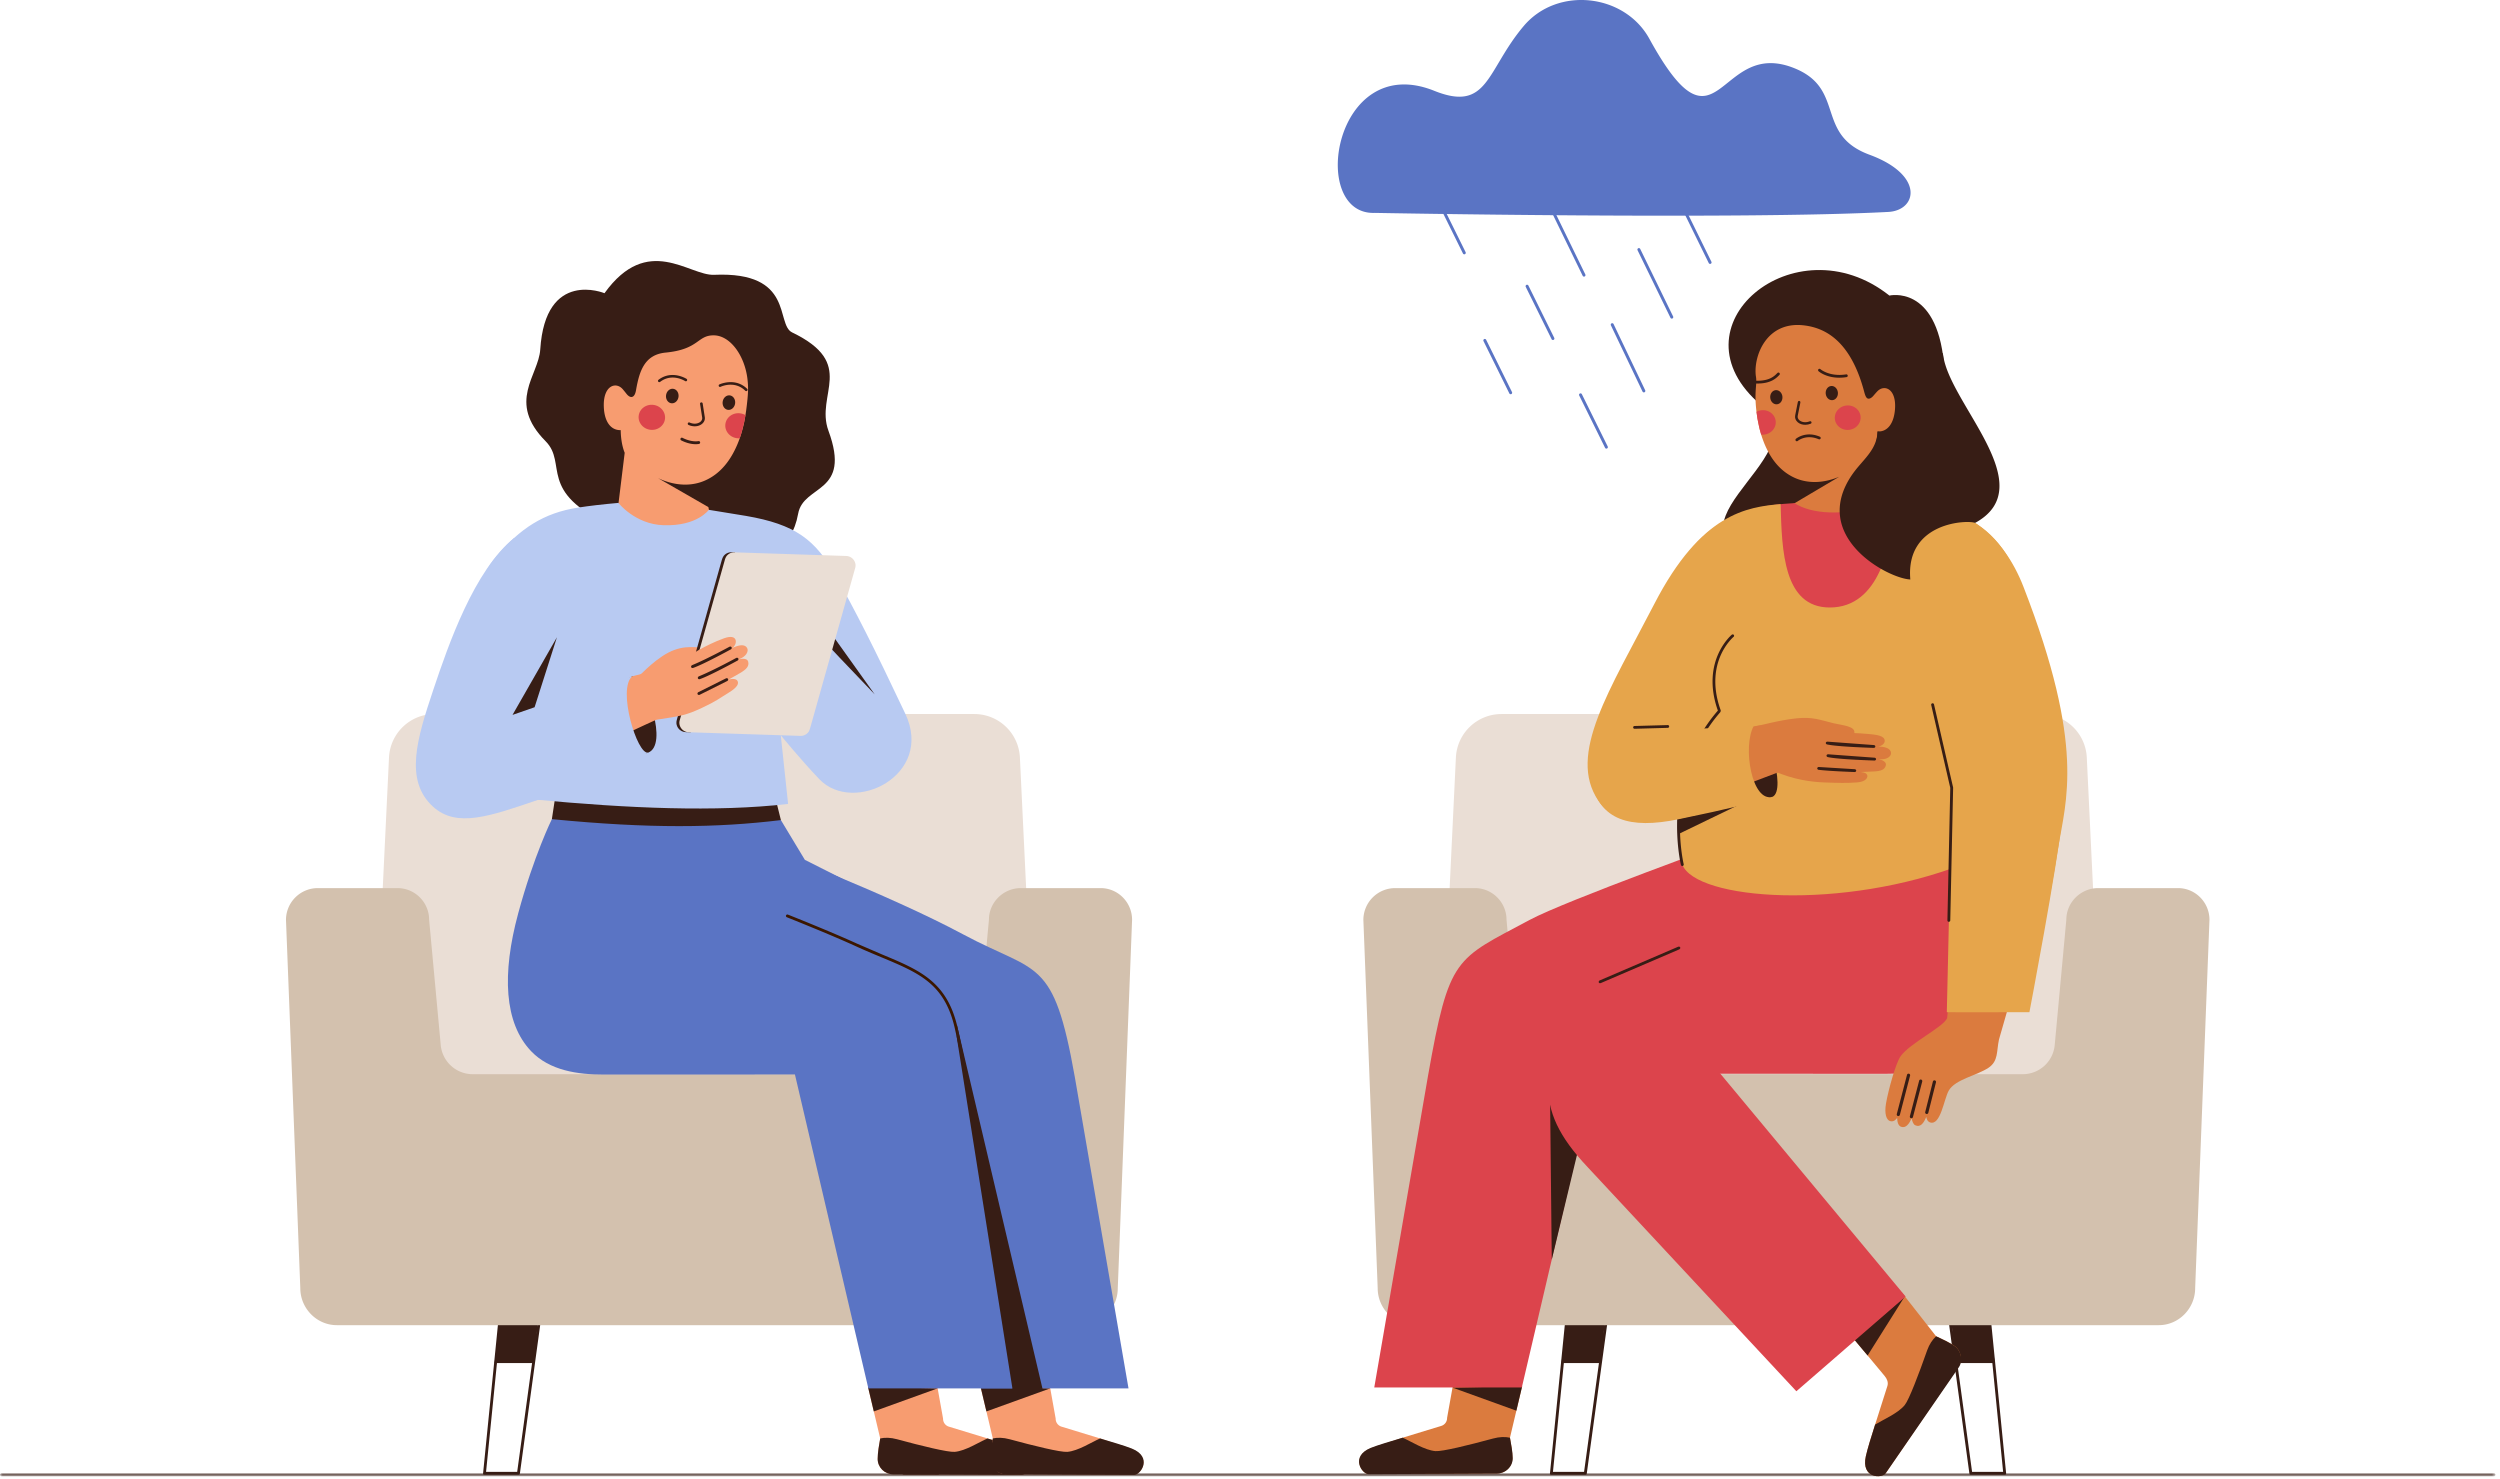
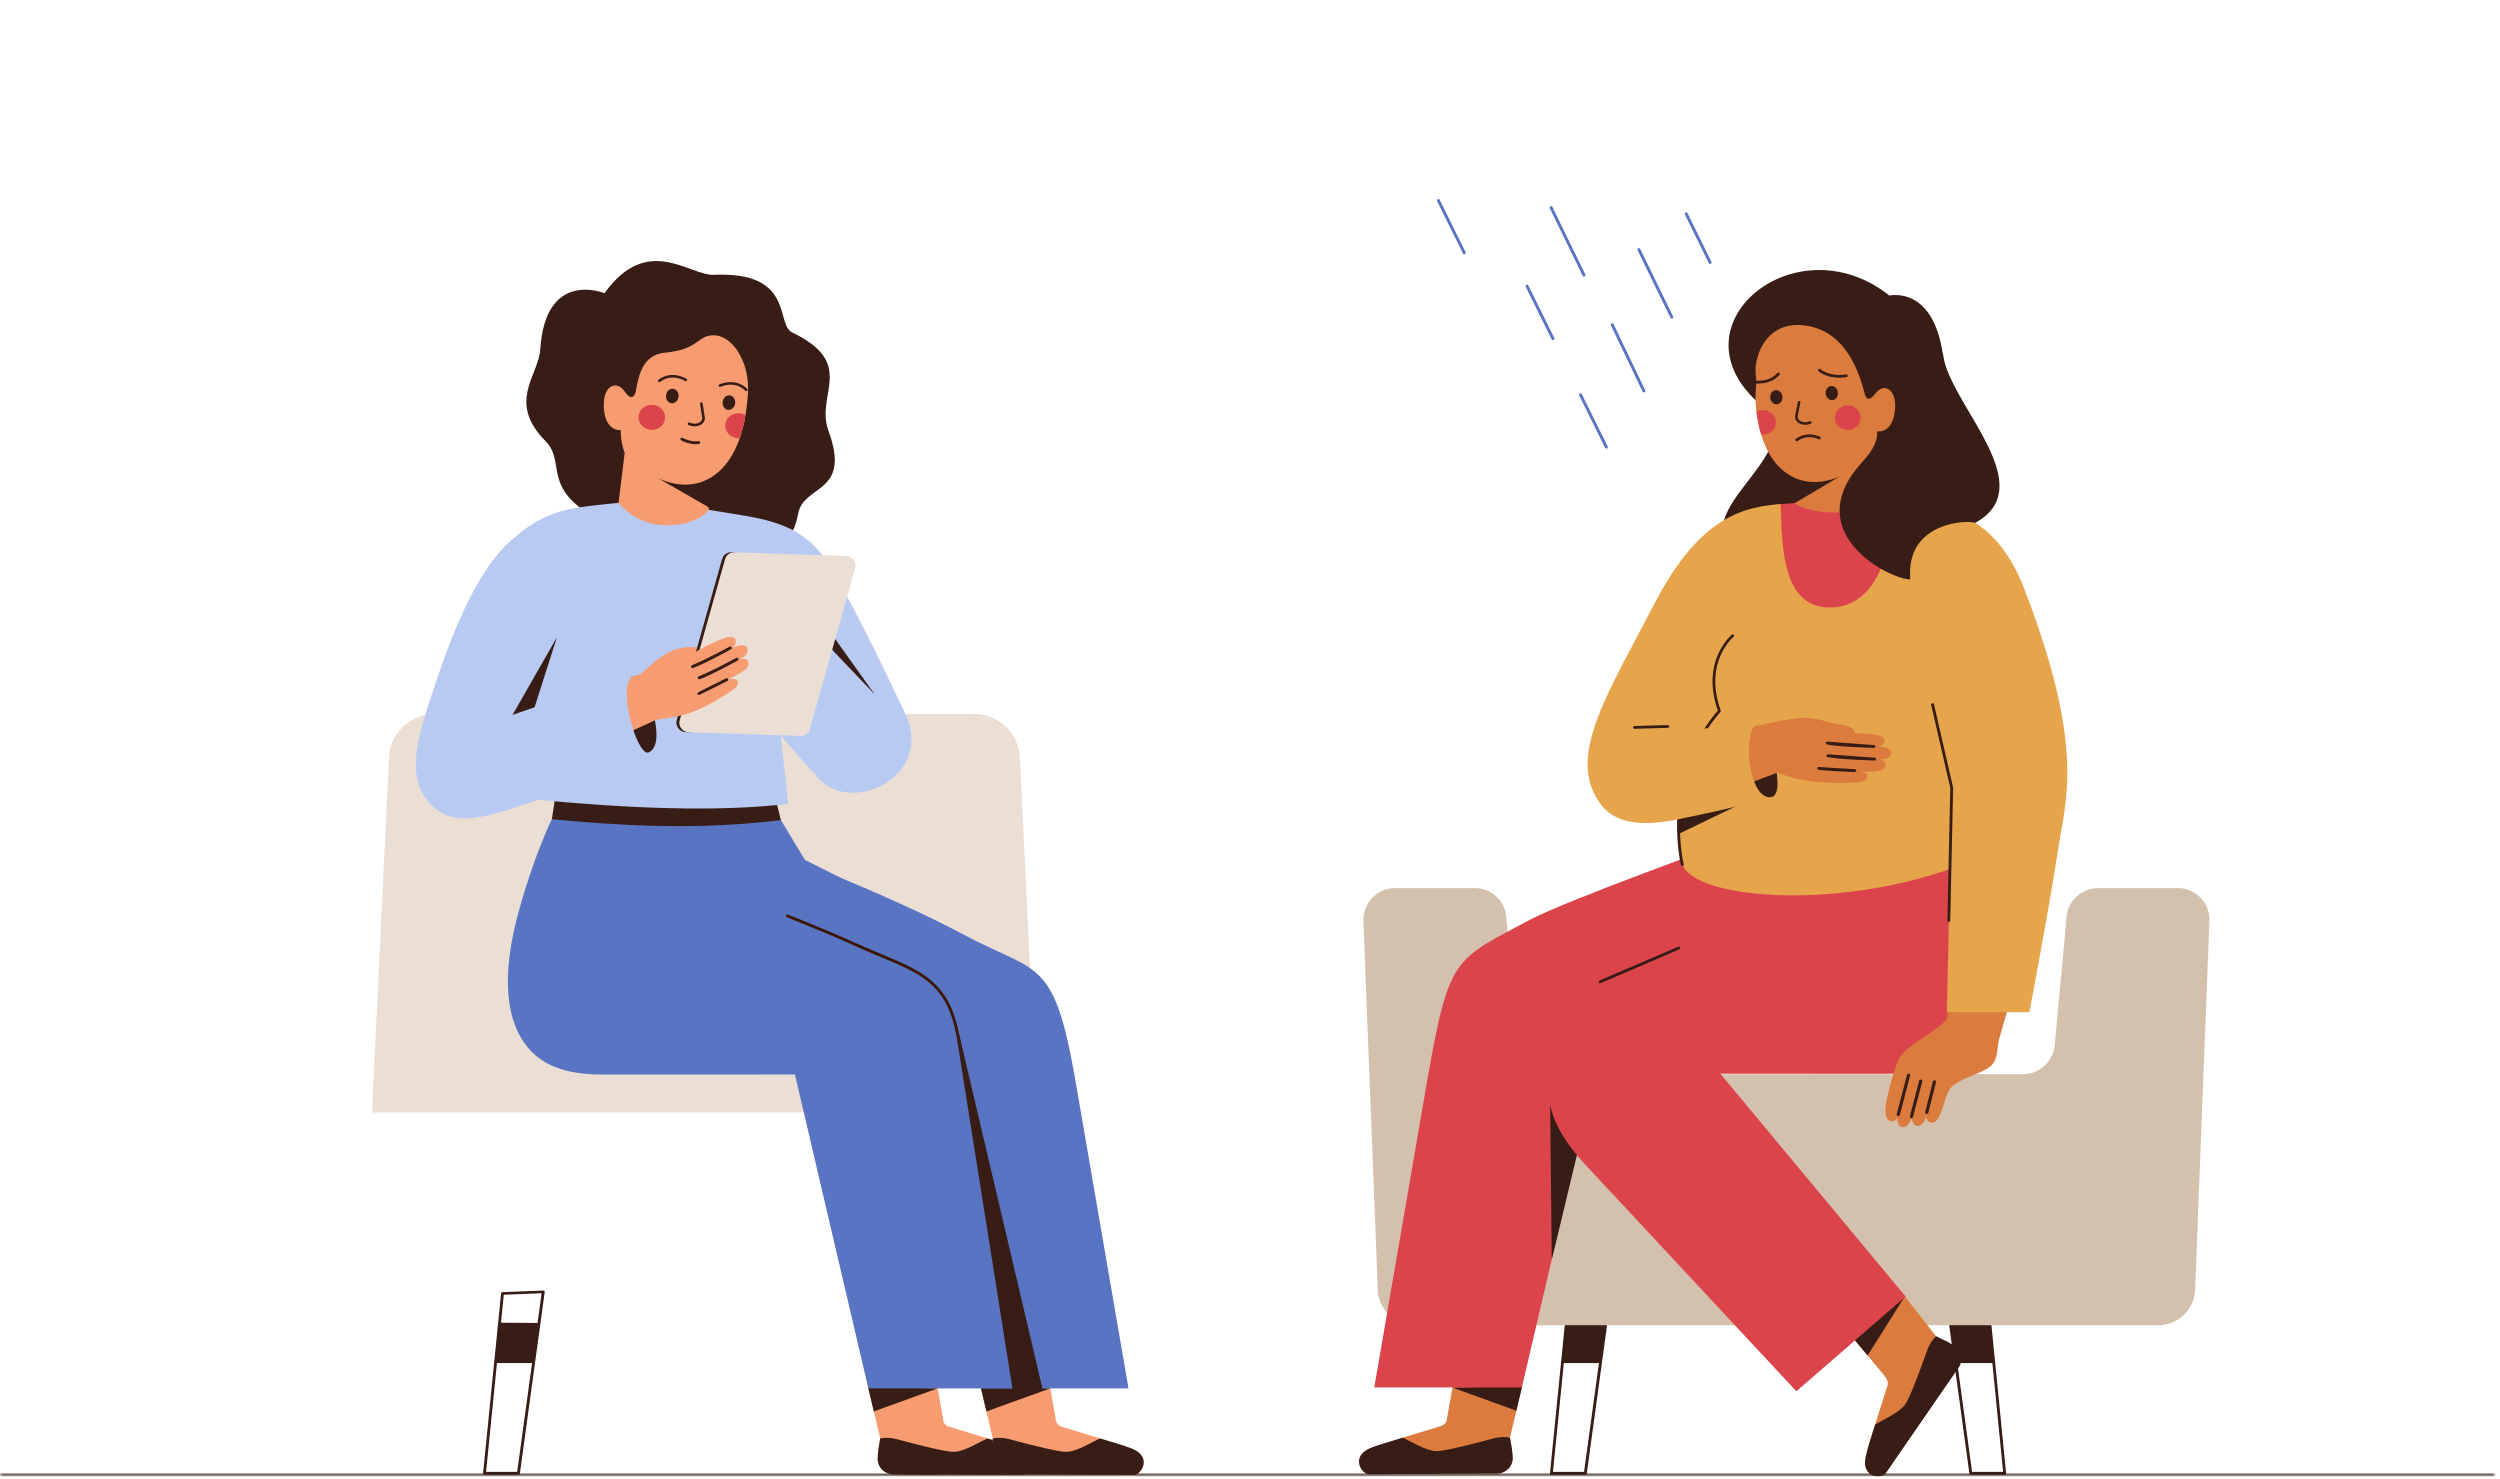
<svg xmlns="http://www.w3.org/2000/svg" xmlns:xlink="http://www.w3.org/1999/xlink" width="470" height="278">
  <style>.B{fill:#371d15}.C{fill:#db7b3e}.D{fill:#dc444c}.E{fill:#f79c70}.F{fill:#eaded5}.G{fill:#e6a54b}</style>
  <defs>
    <path id="A" d="M0 .116h469.146v.768H0z" />
    <path id="B" d="M172.712 243.397l-7.111-.253 4.575 33.569h5.837l-3.301-33.316zm-3.038 33.656l-4.65-34.119c-.01-.079.014-.159.068-.218s.13-.092.209-.089l7.666.29c.134.005.244.104.257.238l3.353 33.854c.008.075-.017.133-.068.189s-.123.053-.199.053h-6.369c-.135 0-.249-.064-.267-.198h0z" />
    <path id="C" d="M101.824 243.127l-7.111.288-3.333 33.299h5.851l4.593-33.587zm-10.941 34.071c-.051-.056-.076-.096-.068-.172l3.386-33.863a.27.27 0 0 1 .257-.243l7.666-.294c.078-.006.156.025.209.083s.078.13.068.209l-4.668 34.136c-.019.134-.132.198-.267.198h-6.384c-.076 0-.148.003-.199-.054h0z" />
  </defs>
  <g fill="none" fill-rule="evenodd">
    <g class="B">
      <use xlink:href="#B" />
      <path d="M173.416 248.663l1.029 7.598h-7.333l-.809-7.545z" />
      <use xlink:href="#C" />
      <path d="M94.008 248.663l-1.029 7.598h7.333l.809-7.545z" />
    </g>
    <path d="M183.171 134.238H81.702a8.58 8.58 0 0 0-8.57 8.169l-3.197 66.761h125.002l-3.196-66.761a8.58 8.58 0 0 0-8.57-8.169" class="F" />
-     <path fill="#d3c1ae" d="M206.909 166.963h-15c-3.268 0-5.988 2.674-5.988 5.942l-2.184 23.57a6.03 6.03 0 0 1-6.003 5.472H88.862a6.03 6.03 0 0 1-6.003-5.472l-2.184-23.57c0-3.268-2.674-5.942-5.942-5.942h-15a5.99 5.99 0 0 0-5.969 5.969l2.692 69.241c0 3.797 3.077 6.958 6.875 6.958h139.958c3.797 0 6.852-3.161 6.852-6.958l2.691-69.241c0-3.283-2.64-5.969-5.923-5.969" />
    <g class="B">
      <use xlink:href="#B" x="200.575" />
      <path d="M373.991 248.663l1.03 7.598h-7.333l-.81-7.545z" />
      <use xlink:href="#C" x="200.575" />
      <path d="M294.584 248.663l-1.029 7.598h7.333l.809-7.545z" />
    </g>
-     <path d="M383.747 134.238H282.278a8.58 8.58 0 0 0-8.57 8.169l-3.197 66.761h125.002l-3.196-66.761a8.58 8.58 0 0 0-8.57-8.169" class="F" />
    <path fill="#d3c1ae" d="M409.458 166.963h-15c-3.268 0-5.988 2.674-5.988 5.942l-2.184 23.57a6.03 6.03 0 0 1-6.002 5.472h-88.873a6.03 6.03 0 0 1-6.003-5.472l-2.184-23.57c0-3.268-2.674-5.942-5.942-5.942h-15a5.99 5.99 0 0 0-5.969 5.969l2.692 69.241c0 3.797 3.077 6.958 6.875 6.958h139.958c3.797 0 6.852-3.161 6.852-6.958l2.691-69.241c0-3.283-2.64-5.969-5.923-5.969" />
    <path d="M257.322 277.12l24.129-.112c1.592-.008 2.892-1.297 2.886-2.888-.005-1.228-.25-2.585-.466-3.831l2.296-9.687-12.636-2.284-1.478 8.248a1.54 1.54 0 0 1-1.037 1.486l-7.314 2.235-5.899 1.949c-3.962 1.601-1.768 4.894-.481 4.884" class="C" />
    <path d="M257.314 277.143l24.129-.112c1.592-.008 2.954-1.296 2.948-2.887-.005-1.228-.305-2.609-.521-3.855-.887-.194-1.947-.182-3.162.15-4.5 1.227-9.584 2.477-10.849 2.371-2.022-.171-4.571-1.827-6.157-2.522-2.307.698-4.615 1.355-5.975 1.905-3.962 1.601-1.7 4.96-.413 4.95m27.76-11.933l-12.002-4.334 13.094-.274z" class="B" />
    <path d="M268.451 202.343c4.021-22.714 5.084-21.871 19.12-29.398 6.803-3.649 38.374-15.014 38.374-15.014l2.153-7.356c13.345-1.768 24.461-1.767 37.936.008.636-.049 4.736 13.176 6.557 22.777 2.188 11.534.654 18.828-4.457 24.152-3.441 3.586-7.387 4.364-13.666 4.364l2.512.001-57.074-.028-13.805 59h-27.742l10.092-58.506" class="D" />
-     <path d="M368.14 257.028l-13.616 19.92c-.724 1.065-4.68.999-3.746-3.17.321-1.433 1.011-3.667 1.747-5.963l2.318-7.287c.179-.644-.056-1.255-.52-1.832l-3.212-3.862-2.477-2.959-2.723-3.255 11.592-5.674.552.703 5.931 7.57c1.148.529 2.404 1.101 3.418 1.793 1.313.9 1.634 2.701.736 4.016" class="C" />
+     <path d="M368.14 257.028l-13.616 19.92c-.724 1.065-4.68.999-3.746-3.17.321-1.433 1.011-3.667 1.747-5.963l2.318-7.287c.179-.644-.056-1.255-.52-1.832l-3.212-3.862-2.477-2.959-2.723-3.255 11.592-5.674.552.703 5.931 7.57" class="C" />
    <path d="M354.523 276.948l13.717-19.868c.897-1.315.456-3.202-.838-4.068-1.02-.683-2.269-1.263-3.417-1.793-.664.62-1.27 1.48-1.688 2.669-1.546 4.4-3.406 9.294-4.213 10.274-1.288 1.567-4.086 2.743-5.559 3.654-.736 2.294-1.427 4.529-1.748 5.961-.933 4.17 3.022 4.236 3.746 3.171m3.54-33.166l-6.953 11.052-2.476-2.96 9.429-8.092zm-61.55-26.828l-5.139-14.407.359 34.267z" class="B" />
    <path d="M295.589 185.444l25.458 13.551 37.207 44.749-20.54 17.813-39.243-42.141c-10.983-11.638-7.875-18.12-2.882-33.972" class="D" />
    <path d="M300.734 184.325l14.727-6.326c.404-.185.628.305.224.49l-14.744 6.333c-.474.139-.474-.399-.207-.497m54.471-128.758s8.845-2.119 10.245 12.678c.452 4.777 3.295 16.515-8.841 25.096-6.442 4.554-19.596 14.133-20.98 13.806-29.435-6.968 7.452-20.922-4.497-30.948-17.607-14.775 6.347-34.716 24.073-20.632" class="B" />
    <path d="M356.269 76.783c-.169 2.818-1.421 4.446-3.287 4.327-.039.884-.234 2.653-.9 4.122l1.022 12.025c-7.838 8.408-16.216 1.699-16.216 1.699l-.626-3.697 9.518-5.633c-3.643 1.515-6.525 1.066-8.456.17-3.008-1.396-4.755-4.082-5.82-6.906-.149-.393-.283-.789-.405-1.188-.104-.343-.198-.686-.285-1.03-.168-.656-.301-1.312-.408-1.953a27.87 27.87 0 0 1-.184-1.297c-.037-.301-.068-.596-.095-.885-.289-3.229.218-4.3-.005-5.714-.566-3.581 1.808-10.527 9.051-9.65 3.824.462 8.737 2.748 11.308 12.53.232.883.461 1.283.875 1.248.28-.024.592-.239.893-.606.192-.224.408-.475.67-.754 1.308-1.388 3.573-.539 3.35 3.192" class="C" />
    <path d="M335.096 74.578c.065.735-.396 1.376-1.029 1.432s-1.199-.495-1.264-1.231.396-1.376 1.03-1.432 1.198.496 1.263 1.231m10.428-.78c.065.735-.396 1.376-1.029 1.432s-1.199-.495-1.264-1.231.397-1.376 1.03-1.432 1.198.496 1.263 1.231m-6.117 6.065c-.537.007-1.043-.153-1.418-.468-.419-.353-.599-.834-.493-1.32l.492-2.485c.081-.357.556-.249.475.108l-.492 2.48c-.066.304.055.612.331.844.358.301 1.079.529 1.93.183.124-.051.266.009.317.133s-.009.267-.133.317c-.332.135-.676.204-1.009.208" class="B" />
    <path d="M349.792 78.317c.109 1.266-.886 2.386-2.223 2.501s-2.509-.818-2.618-2.084.886-2.386 2.223-2.501 2.509.818 2.618 2.084m-19.57-.896l.184 1.297.407 1.953.286 1.03a2.58 2.58 0 0 0 .513.007c1.337-.115 2.332-1.236 2.223-2.501s-1.28-2.199-2.618-2.084c-.361.031-.699.135-.995.298" class="D" />
    <path d="M337.786 82.955a.26.26 0 0 0 .19-.061c.064-.054 1.608-1.313 3.953-.312a.26.26 0 1 0 .205-.481c-2.651-1.132-4.422.331-4.496.394-.11.094-.123.259-.03.369.047.055.111.086.178.091m-7.366-10.852c2.509 0 3.498-1 4.04-1.548l.068-.069a.26.26 0 1 0-.369-.369l-.071.07c-.511.518-1.464 1.481-4.012 1.387-.142-.004-.265.107-.27.252a.26.26 0 0 0 .251.27l.363.007m15.361-1.094a8.74 8.74 0 0 0 1.373-.111.26.26 0 1 0-.081-.516c-3.135.495-4.821-.967-4.838-.982a.26.26 0 1 0-.349.389c.064.058 1.39 1.22 3.895 1.22" class="B" />
    <path d="M307.921 139.483c.872-7.152 2.943-17.332 4.028-22.59 4.553-22.066 21.328-21.98 25.428-22.308 3.152 2.102 9.281 2.452 15.76.351.052-.002 19.578-.459 23.431 17.228 1.664 7.639 3.152 17.687 3.677 25.918.518 8.107-2.977 11.033-10.682 11.033-2.097 0-27.189-1.121-40.531-2.05-5.036 1.359-9.476 1.999-12.355 2.575-6.129 1.226-9.632-2.977-8.756-10.157" class="D" />
    <g class="G">
      <path d="M327.578 132.938c-15.788 10.764-11.303 29.602-11.303 29.602 2.512 6.638 30.141 8.791 53.105-.179 0 0-.917-8.748-1.256-14.353-2.254-37.18-31.043-21.549-40.546-15.07" />
      <path d="M300.488 150.52c-5.901-8.678 2.207-20.864 10.537-37.004 8.792-17.035 17.433-18.201 23.735-18.75.216 8.857.563 19.444 9.241 19.444 9.372 0 11.628-11.802 11.998-19.096 5.7.645 18.849-1.411 24.275 15.972 5.252 16.829 8.123 31.899 7.046 35.666-5.423 18.983-20.663 6.053-24.937-.358-.359-.539-1.256-7.177-20.118-9.101 0 0-21.654 13.053-23.777 13.537-6.094 1.39-13.591 6.174-18-.31" />
      <path d="M368.63 142.194l-12.172-48.105c12.684.219 20.148 6.431 23.956 16.233 11.712 30.146 7.945 40.193 6.509 49.163-1.234 7.718-4.462 24.496-4.462 24.496L366 153.651c-1.786-3.348 2.588-11.549 2.63-11.457" />
    </g>
    <path d="M375.813 195.415c-.49 2.191-.075 4.059-1.986 5.334-2.153 1.435-6.231 2.167-7.45 4.262-.922 1.587-1.53 6.698-3.552 5.997-.387-.135-.598-.52-.693-1.027-.463 1.17-1.09 2.017-2.071 1.568-.326-.149-.561-.668-.668-1.324-.483 1.104-1.104 1.914-1.973 1.613-.536-.186-.733-.855-.755-1.661-.386.517-.847.78-1.415.552-.561-.224-1.028-1.269-.678-3.288.434-2.504 1.83-7.567 2.723-8.84 1.739-2.481 7.942-5.421 8.761-7.168-.071.012 2.961-28.424 2.961-28.424l13.939 7.567-7.143 24.839" class="C" />
    <path d="M359.054 209.997a.3.3 0 0 0 .219.224.3.3 0 0 0 .362-.217l1.746-6.685a.3.3 0 0 0-.217-.363.3.3 0 0 0-.363.217l-1.745 6.685c-.012.047-.012.095-.002.139m-2.462-.407a.3.3 0 0 0 .219.224.3.3 0 0 0 .362-.217l1.925-7.38a.3.3 0 0 0-.217-.363c-.16-.04-.322.057-.362.217l-1.925 7.38c-.012.047-.012.095-.002.139m5.347-.388a.3.3 0 0 0 .219.224.3.3 0 0 0 .362-.217l1.444-5.737a.3.3 0 0 0-.217-.362c-.16-.04-.322.057-.362.217l-1.444 5.736c-.012.047-.012.095-.002.139" class="B" />
    <path d="M367.368 148.003c-.652 2.969-1.312 42.234-1.368 42.285.013.042 15.462 0 15.531 0 0 0 5.313-27.822 6.11-36.185.009-.099-20.273-6.1-20.273-6.1" class="G" />
    <g class="B">
      <path d="M352.981 81.11c-.12 3.552-2.853 5.345-4.733 8.056-8.108 11.697 6.696 19.611 10.891 19.773-.938-10.894 10.906-11.218 12.176-10.631 12.626-6.887-4.691-22.224-5.985-31.447-.557-3.968-3.898 16.48-12.349 14.249m-36.706 81.699a.27.27 0 0 1-.261-.205c-.01-.041-1.006-4.164-.644-9.769.334-5.177 1.925-12.722 7.609-19.266.097-.113.267-.125.38-.027a.27.27 0 0 1 .027.38c-5.581 6.425-7.147 13.84-7.478 18.929-.359 5.527.619 9.584.628 9.625.036.144-.052.29-.197.325-.021.006-.043.008-.064.008" />
      <path d="M326.681 151.417l-11.123 2.512v2.87zm6.547-1.615c2.782-1.256-1.226-14.38-3.72-12.948-4.361 2.837-7.029 15.715 3.72 12.948" />
    </g>
    <g class="C">
      <path d="M340.414 137.227c-3.465-.541-6.432-1.36-10.73-.672-7.259 2.644-5.118 6.283-3.088 11.561l9.296-3.522 4.522-7.367z" />
      <path d="M344.781 135.986c1.611.385 4.165.521 3.818 1.909-.126.505-.079.171-1.735.521-2.914.615-5.451.356-5.559.534-.021.035-11.447-2.408-11.447-2.408 1.038-.082 4.281-1.113 7.89-1.495 3.057-.325 4.495.332 7.033.939" />
      <path d="M333.465 136.741l1.688.386c.142.003 3.736.06 6.325.428 1.458.207 5.935.08 9.733.429 1.387.128 3.155.272 3.118 1.326-.021.561-.682.965-1.224 1.028l.413.03c1.127.079 1.771.413 1.951.953.246.737-.532 1.403-1.655 1.417-.23.003-.455-.009-.661-.019.07.007 1.588.285 1.382 1.173-.188.81-.934 1.078-2.234 1.139l-2.468.104c.844.131 1.022.223 1.195.57s-.09 1.259-1.909 1.388c-2.091.149-3.365.106-6.248 0-2.281-.083-5.727-.52-9.267-2.104-.428-.191-2.884-8.75-.139-8.248" />
    </g>
    <path d="M299.212 147.081c-1.593-7.172 7.494-9.478 7.494-9.478l22.976-1.097c-2.121 3.998-.31 14.372 3.546 13.295-5.475 1.529-7.302 2.064-17.702 4.222-9.198 1.909-14.749.105-16.314-6.942" class="G" />
    <path d="M341.644 144.446c-.009.14.11.266.273.285 2.229.257 6.686.41 6.719.413.17.014.318-.094.331-.242s-.114-.279-.284-.292l-6.696-.411c-.169-.02-.322.084-.341.231m1.74-2.366c-.002.122.092.236.235.268 1.951.447 8.523.638 8.753.651.17.01.314-.102.322-.25s-.123-.276-.293-.285l-8.635-.635c-.168-.027-.333.048-.373.191-.006.02-.009.04-.009.06m-.133-2.377c-.002.122.092.236.235.268 1.951.447 8.523.638 8.753.651.17.01.314-.102.322-.25s-.123-.276-.293-.285l-8.635-.635c-.167-.028-.333.048-.373.191-.006.02-.009.04-.009.06m-20.027-5.866a.26.26 0 0 1-.245-.173c-1.732-4.832-.939-8.465.032-10.661 1.055-2.389 2.508-3.614 2.569-3.665a.26.26 0 1 1 .333.4c-.014.012-1.433 1.214-2.437 3.499-.925 2.106-1.677 5.594-.007 10.252a.26.26 0 0 1-.157.333.27.27 0 0 1-.088.015m-15.932 3.188a.26.26 0 0 1-.26-.253.26.26 0 0 1 .253-.268l6.248-.173a.26.26 0 0 1 .014.52l-6.248.174m59.081 36.29h-.006c-.149-.003-.266-.126-.263-.275l.537-24.904-3.58-15.575a.27.27 0 0 1 .202-.323c.145-.033.289.057.322.202l3.588 15.608c.005.022.007.044.007.066l-.538 24.938a.27.27 0 0 1-.269.263" class="B" />
    <path d="M192.028 277.26l-24.129-.112c-1.592-.008-2.892-1.297-2.886-2.889.005-1.227.25-2.584.466-3.83l-2.296-9.687 12.636-2.284 1.478 8.248a1.54 1.54 0 0 0 1.037 1.486l7.314 2.235 5.899 1.948c3.962 1.602 1.768 4.895.481 4.885" class="E" />
    <path d="M192.035 277.282l-24.129-.112c-1.592-.008-2.911-1.299-2.905-2.891.005-1.227.262-2.605.478-3.851.887-.194 1.947-.182 3.162.15 4.5 1.227 9.584 2.477 10.849 2.371 2.022-.171 4.571-1.827 6.157-2.522 2.307.698 4.615 1.355 5.975 1.905 3.962 1.601 1.7 4.96.413 4.95m-27.76-11.933l12.002-4.334-13.094-.274z" class="B" />
    <path d="M213.198 277.26l-24.129-.112c-1.592-.008-2.578-1.309-2.572-2.901.005-1.227-.064-2.572.152-3.818l-2.296-9.687 12.636-2.284 1.478 8.248a1.54 1.54 0 0 0 1.037 1.486l7.314 2.235 5.899 1.948c3.962 1.602 1.768 4.895.481 4.885" class="E" />
    <path d="M213.205 277.282l-24.129-.112c-1.592-.008-2.954-1.296-2.948-2.887.005-1.228.305-2.609.521-3.855.887-.194 1.947-.182 3.162.15 4.5 1.227 9.584 2.477 10.849 2.371 2.022-.171 4.571-1.827 6.157-2.522 2.307.698 4.615 1.355 5.975 1.905 3.962 1.601 1.7 4.96.413 4.95m-27.76-11.933l12.002-4.334-13.094-.274z" class="B" />
    <g fill="#5a74c4">
      <path d="M184.418 261.016l-12.781-56.345-61.033-18.91 32.893-26.595s23.543 8.97 37.555 16.485c14.035 7.528 16.995 4.132 21.017 26.846l10.092 58.519h-27.743z" />
      <path d="M97.413 171.747c2.95-10.905 6.339-17.748 6.339-17.748 13.475-1.774 29.713-1.588 43.057.18l4.504 7.47 5.908 2.979c13.464 6.788 22.397 20.122 23.552 35.156l9.55 61.231h-27.074l-13.801-59.012-35.898.014-.001-.001c-5 .017-10.229-.778-13.67-4.364-5.111-5.324-5.532-14.572-2.466-25.905" />
    </g>
    <path fill="#3b1700" d="M187.104 231.408c.015 0 .031-.001.046-.004a.27.27 0 0 0 .22-.311c-1.593-9.212-5.806-31.131-7.339-37.873-1.973-8.681-7.098-10.82-14.192-13.779l-4.68-2.02c-4.944-2.264-12.952-5.445-13.033-5.477a.27.27 0 0 0-.349.151.27.27 0 0 0 .151.349c.08.032 8.075 3.208 13.007 5.466 1.656.759 3.202 1.404 4.697 2.027 7.204 3.006 11.963 4.992 13.875 13.402 1.419 6.246 5.599 27.821 7.332 37.846a.27.27 0 0 0 .265.223" />
    <path d="M179.857 194.932l.071-2.149 16.071 68.333-5.629.135zM103.752 154l1.502-9.896c.631-.153 38.973-.321 38.973-.321l2.582 10.396c-12.056 1.459-24.625 1.624-43.057-.179m9.891-98.877s-11.111-4.614-12.077 10.582c-.311 4.906-6.316 9.853 1.008 17.245 4.188 4.227-1.628 9.491 12.228 15.806 5.37 2.448 11.369 1.657 12.664.99 4.745-2.445 20.017 10.961 22.585-3.17 1.014-5.581 10.09-3.661 5.699-15.59-2.528-6.869 5.412-12.598-6.83-18.49-3.166-1.524.518-11.497-14.669-10.832-4.697.206-12.481-7.842-20.608 3.459" class="B" />
    <path d="M113.512 76.299c.054 2.892 1.267 4.611 3.182 4.568.003.907.128 2.726.747 4.257l-1.669 13.618c8.936 12.701 17.941-.717 17.941-.717l-.538-2.691-9.469-5.446c3.665 1.705 6.634 1.367 8.648.531 3.138-1.302 5.04-3.977 6.25-6.823.169-.396.323-.796.464-1.199.121-.346.232-.694.336-1.042.199-.664.363-1.33.5-1.982a29 29 0 0 0 .243-1.32l.134-.902c.432-3.292.412-4.391.247-5.848-.499-4.394-3.208-8.222-6.322-8.258-3.154-.036-2.71 2.627-9.071 3.242-4.032.391-4.953 3.588-5.568 7.103-.162.922-.526 1.295-.949 1.241-.286-.037-.596-.27-.888-.658-.187-.237-.398-.503-.654-.8-1.28-1.476-3.634-.703-3.564 3.126" class="E" />
    <path d="M138.206 71.914c-1.574-.287-2.932.347-2.952.356a.25.25 0 0 0-.117.333.25.25 0 0 0 .333.117c.107-.051 2.653-1.23 4.646.741a.25.25 0 0 0 .353-.002c.097-.098.096-.256-.002-.352a4.25 4.25 0 0 0-2.261-1.193m-12.016-1.412c1.597-.087 2.865.713 2.884.724a.25.25 0 0 1 .074.345c-.074.116-.228.149-.345.074-.099-.064-2.477-1.553-4.703.152-.109.083-.266.063-.349-.047s-.063-.265.046-.349c.806-.617 1.637-.858 2.393-.899m9.672 5.039c-.097.75.347 1.426.993 1.509s1.248-.456 1.345-1.206-.347-1.426-.993-1.509-1.248.456-1.345 1.206m-10.641-1.239c-.097.75.347 1.426.993 1.509s1.248-.456 1.345-1.206-.347-1.426-.993-1.509-1.248.456-1.345 1.206m5.244 5.841c.549.03 1.074-.112 1.471-.42.445-.343.649-.828.561-1.33l-.399-2.564a.25.25 0 0 0-.49.09l.398 2.56c.055.314-.082.624-.374.85-.38.293-1.127.496-1.984.105a.25.25 0 0 0-.33.123.25.25 0 0 0 .123.331 2.87 2.87 0 0 0 1.024.255" class="B" />
    <path d="M120.077 78.143c-.165 1.291.807 2.479 2.17 2.654s2.603-.732 2.768-2.023-.807-2.48-2.17-2.654-2.603.732-2.768 2.023m20.07-.09l-.243 1.32-.5 1.982-.335 1.042a2.66 2.66 0 0 1-.526-.015c-1.364-.174-2.335-1.363-2.17-2.653s1.404-2.198 2.768-2.023c.368.047.71.168 1.006.347" class="D" />
    <path d="M130.78 83.51c.206 0 .414-.015.623-.049a.27.27 0 0 0 .222-.309.27.27 0 0 0-.309-.222c-1.441.234-2.98-.605-2.996-.614a.27.27 0 0 0-.366.105.27.27 0 0 0 .105.366c.06.034 1.32.723 2.721.723" class="B" />
    <path fill="#b8caf2" d="M170.201 134.189c-5.92-12.558-9.508-19.555-13.104-25.962-3.812-6.793-7.584-9.644-16.851-11.237l-6.965-1.139c-.016-.076-2.084 3.102-8.539 2.891-5.382-.175-8.556-4.269-8.468-4.198-3.243.289-5.448.554-7.608.886-6.481.997-10.938 3.953-15.428 9.28-3.245 3.851-2.886 6.539-1.317 9.153 1.978 6.809 9.648 12.151 10.508 11.519l-1.986 24.923c17.687 1.675 34.15 2.39 47.72.835l-1.377-12.913s3.81 4.673 7.262 8.274c6.431 6.711 21.608-.74 16.153-12.312" />
    <path d="M150.917 116.103c.171.543 13.531 14.442 13.531 14.442l-7.523-10.529-6.008-3.913zm-29.043 25.385c3.752-1.493-.152-13.071-3-14.348-5.836 2.677-4.547 17.272 3 14.348" class="B" />
    <path d="M134.295 121.428c1.267-.279 2.062-.306 2.246.15.229.567-.465 1.521-2.122 2.084-2.915.989-4.749 1.731-4.838 1.927-.017.038-9.302 1.353-9.302 1.353.142-.033 3.395-3.683 6.587-4.783 3.005-1.036 4.251-.031 7.429-.731" class="E" />
    <path d="M129.853 137.676l-.933-.03c-.58-.019-1.082-.305-1.4-.731-.194-.259-.32-.571-.353-.906-.022-.222.011-.446.071-.66l8.432-29.967c.123-.446.283-.829.597-1.106.337-.298.784-.471 1.264-.455l.665.021-8.343 33.834z" class="B" />
    <path d="M150.474 138.347l-20.994-.683a1.82 1.82 0 0 1-1.754-1.655c-.019-.214.013-.43.071-.636l8.434-29.973c.107-.407.24-.751.506-1.02.345-.35.83-.558 1.355-.541l20.994.683c.504.017.949.235 1.266.572.274.29.451.67.488 1.083a1.78 1.78 0 0 1-.071.636l-8.354 29.691c-.132.463-.246.876-.423 1.113a1.82 1.82 0 0 1-1.518.73" class="F" />
    <path d="M118.874 127.14l1.732-.449c.133-.065 8.063-3.099 8.78-3.303 0 0 3.225-2.127 6.698-3.379 1.354-.489 2.032-.248 2.207.297.177.553-.167 1.21-.634 1.525l.394-.168c1.071-.464 1.821-.464 2.243-.054.577.559.179 1.54-.844 2.088l-.616.297c.068-.027 1.593-.494 1.827.418.213.833-.345 1.434-1.508 2.109l-2.216 1.27c.837-.282 1.457-.12 1.652.139.406.536.07 1.271-1.537 2.255-1.848 1.131-2.392 1.638-5.095 2.897-2.918 1.36-3.835 1.523-8.503 2.223-.479.071-10.185 4.909-14.2 6.132-3.268.996 6.862-13.451 9.62-14.297" class="E" />
    <path d="M131.152 130.516c.069.128.242.173.395.101l5.167-2.581c.156-.08.226-.256.157-.393s-.252-.182-.409-.101l-5.145 2.57c-.159.075-.236.249-.173.389m.079-2.933c.065.109.21.156.353.107 1.955-.677 6.871-3.371 7.079-3.485.155-.085.22-.262.146-.396-.075-.139-.259-.174-.414-.09-.05.028-4.044 2.222-6.967 3.435-.161.067-.265.224-.222.372a.29.29 0 0 0 .025.057m-1.266-2.106c.065.109.21.156.353.107 1.955-.677 6.871-3.371 7.079-3.485.155-.085.22-.262.146-.396s-.259-.174-.414-.09c-.05.028-4.219 2.305-6.967 3.435-.162.067-.265.224-.222.372a.29.29 0 0 0 .025.057" class="B" />
    <path fill="#b8caf2" d="M96.671 101.122c-7.518 6.075-12.354 20.022-15.204 28.538-3.088 9.23-5.482 17.05-.063 21.988 4.45 4.055 10.614 1.84 19.886-1.322 12.173-4.152 20.584-8.838 20.584-8.838-2.067.546-5.883-12.018-3-14.348l-16.734 5.259 6.14-12.447-11.609-18.83z" />
    <path d="M104.704 119.804l-8.352 14.598 4.151-1.44z" class="B" />
    <g transform="translate(0 276.648)">
      <mask id="D" fill="#fff">
        <use xlink:href="#A" />
      </mask>
      <path d="M468.877.885H.269A.27.27 0 0 1 0 .616.27.27 0 0 1 .269.347h468.608c.149 0 .269.12.269.269a.27.27 0 0 1-.269.269" mask="url(#D)" class="B" />
    </g>
    <g fill="#5a74c4">
-       <path d="M258.465 40.024s68.458 1.299 96.521-.179c5.45-.288 6.856-6.933-3.518-10.755-10.226-3.768-4.527-12.221-13.888-16.169-14.813-6.248-14.304 18.398-27.499-5.629-4.659-8.482-17.253-9.929-23.613-2.412-7.061 8.346-6.643 16.28-16.822 12.193C250.76 9.49 245.907 40.5 258.465 40.024m25.541 34.091c.042 0 .084-.009.123-.029a.28.28 0 0 0 .127-.373l-4.859-9.833a.28.28 0 0 0-.374-.127.28.28 0 0 0-.126.374l4.859 9.833a.28.28 0 0 0 .25.155" />
      <path d="M321.496 49.614c.041 0 .083-.009.123-.028a.28.28 0 0 0 .127-.374l-4.493-9.145a.28.28 0 0 0-.373-.128.28.28 0 0 0-.127.373l4.493 9.146c.048.099.147.156.25.156m-12.45 24.157c.04 0 .081-.009.12-.027.139-.067.198-.233.131-.372l-5.946-12.45c-.066-.139-.232-.198-.372-.131a.28.28 0 0 0-.131.371l5.946 12.45c.048.101.148.159.252.159m5.252-13.872a.28.28 0 0 0 .25-.401L308.362 46.8a.28.28 0 0 0-.373-.129.28.28 0 0 0-.128.373l6.186 12.698a.28.28 0 0 0 .251.157m-16.505-7.894a.28.28 0 0 0 .25-.401l-6.186-12.698c-.067-.138-.234-.196-.373-.128s-.195.234-.128.372l6.186 12.698a.28.28 0 0 0 .251.157m-5.843 11.917c.042 0 .084-.009.123-.029a.28.28 0 0 0 .127-.373l-4.859-9.833a.28.28 0 0 0-.374-.127.28.28 0 0 0-.126.374l4.859 9.833a.28.28 0 0 0 .25.155m-16.664-16.11c.042 0 .084-.009.123-.029a.28.28 0 0 0 .127-.373l-4.859-9.833a.28.28 0 0 0-.374-.127.28.28 0 0 0-.126.374l4.859 9.833a.28.28 0 0 0 .25.155m26.715 36.531c.042 0 .084-.009.123-.029a.28.28 0 0 0 .127-.373l-4.859-9.833a.28.28 0 0 0-.374-.127.28.28 0 0 0-.126.374l4.859 9.833a.28.28 0 0 0 .25.155" />
    </g>
  </g>
</svg>